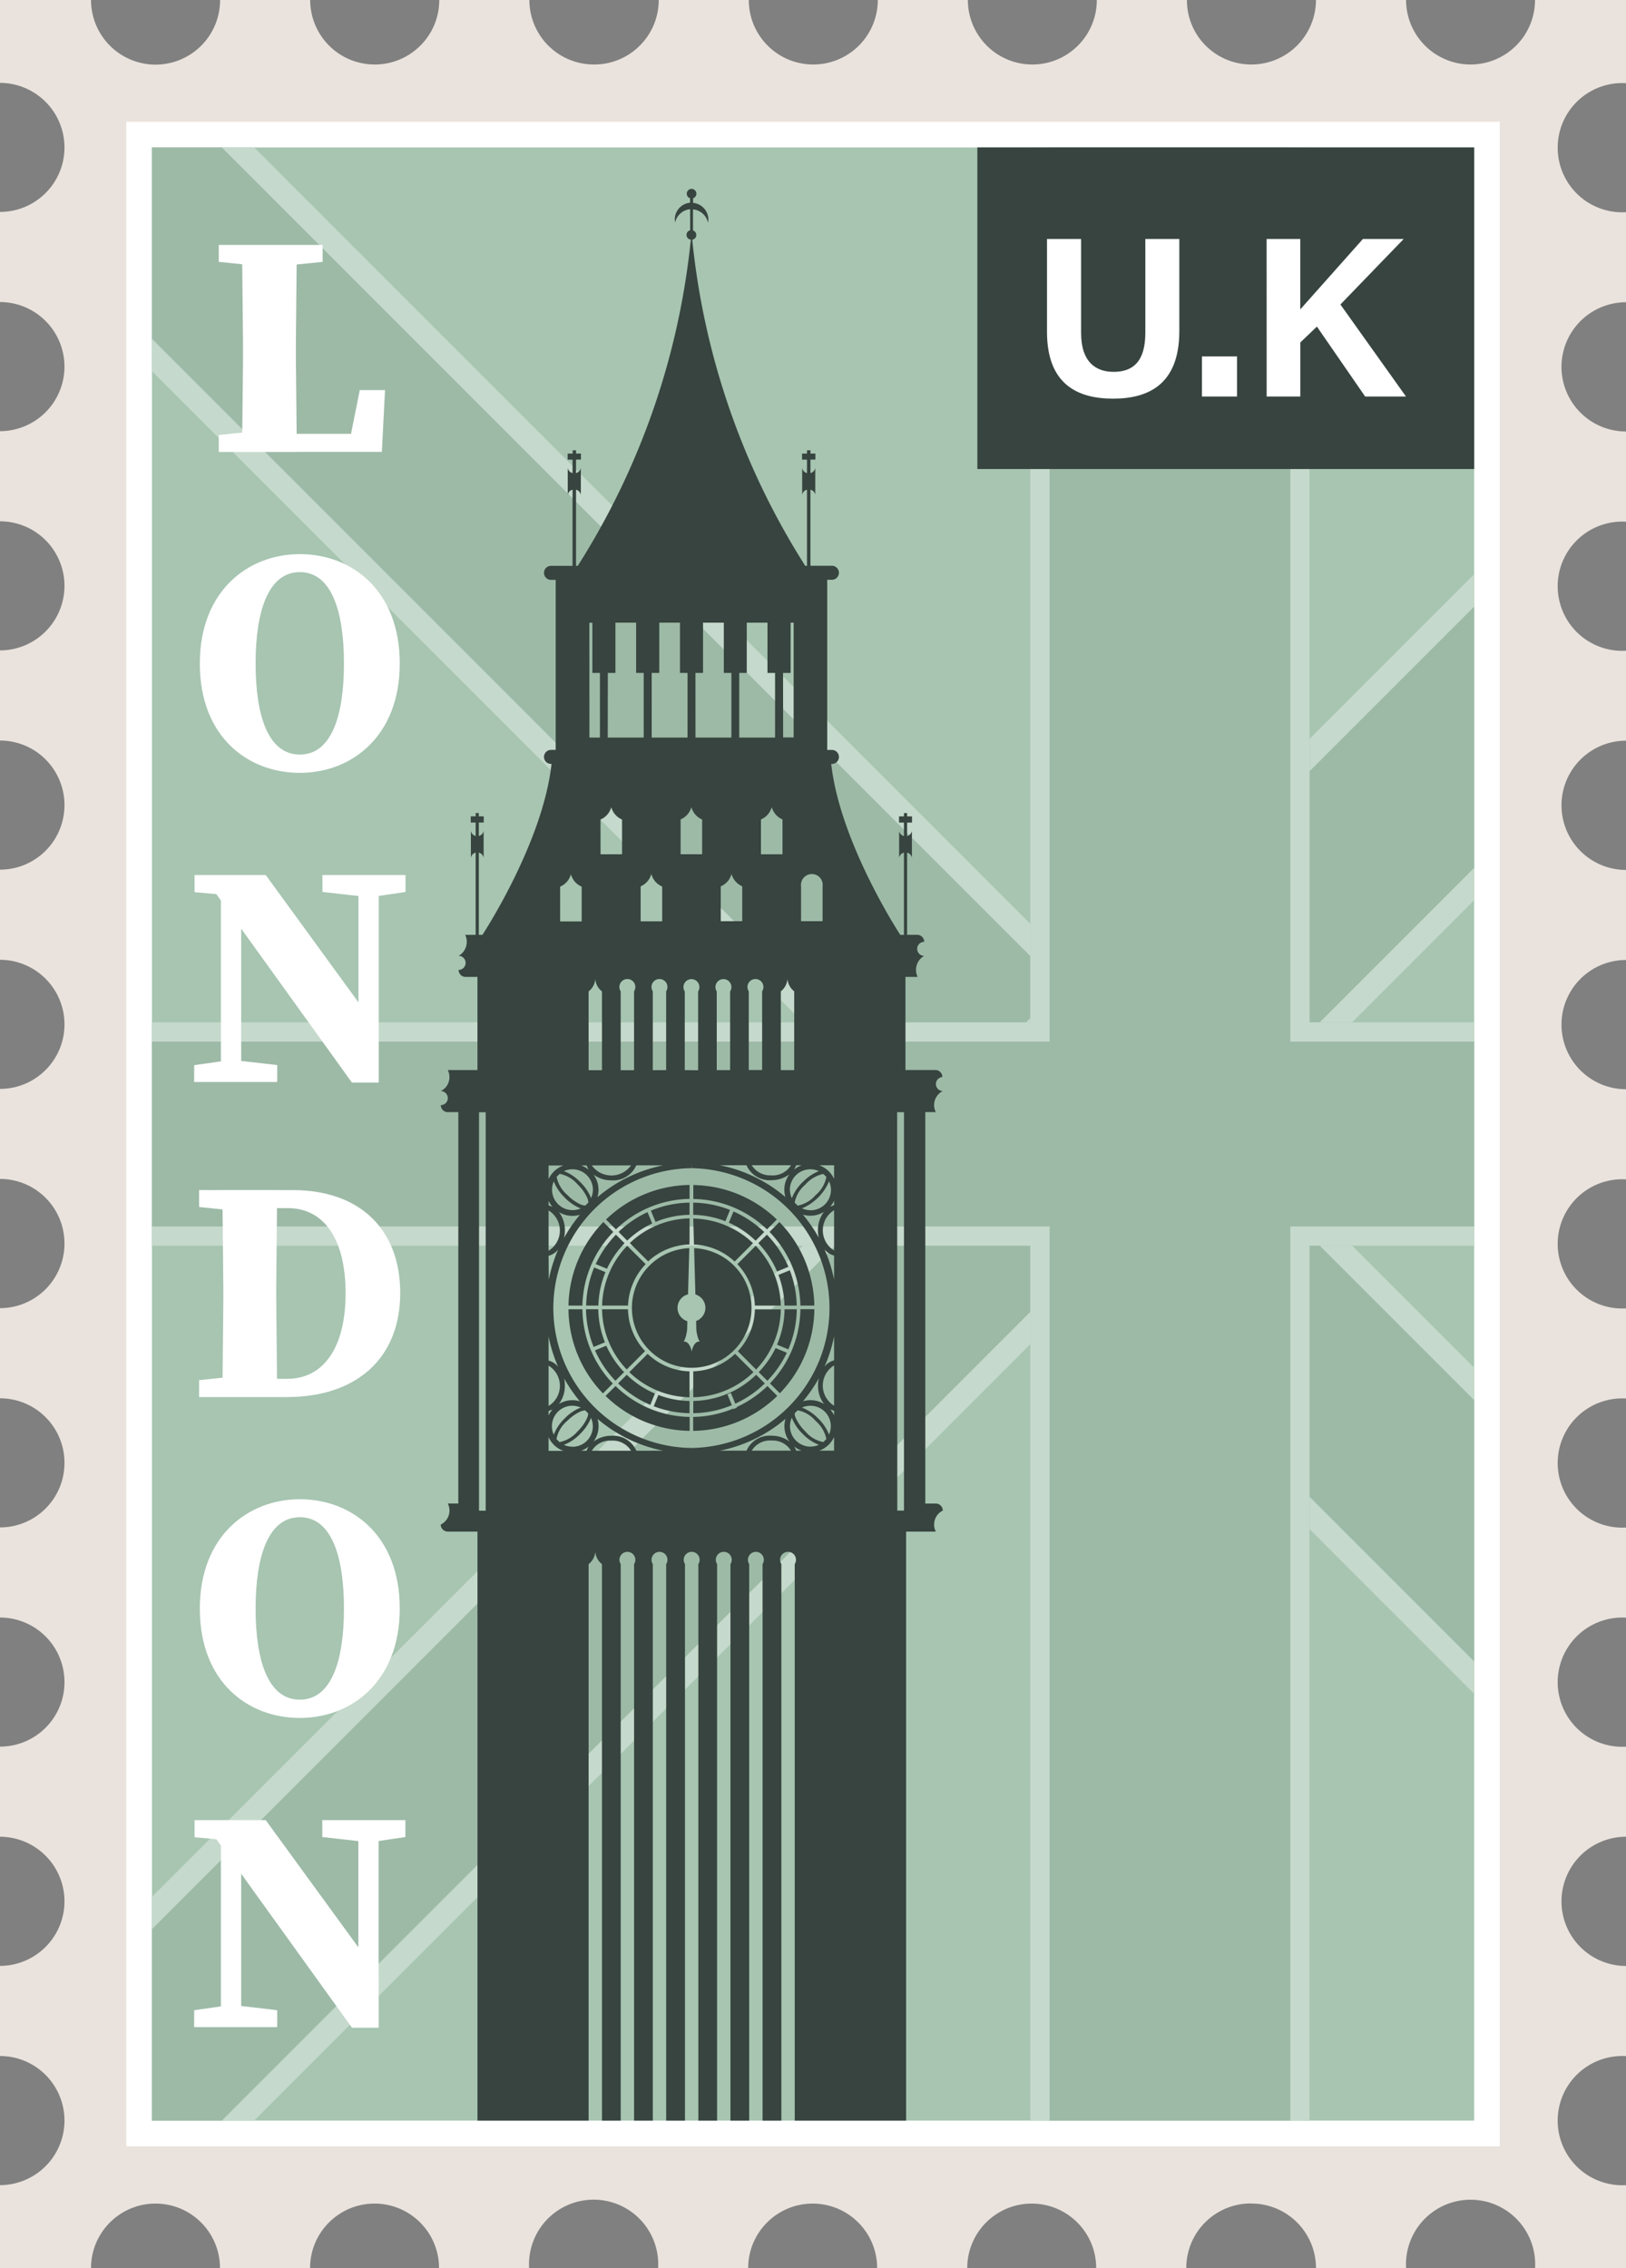
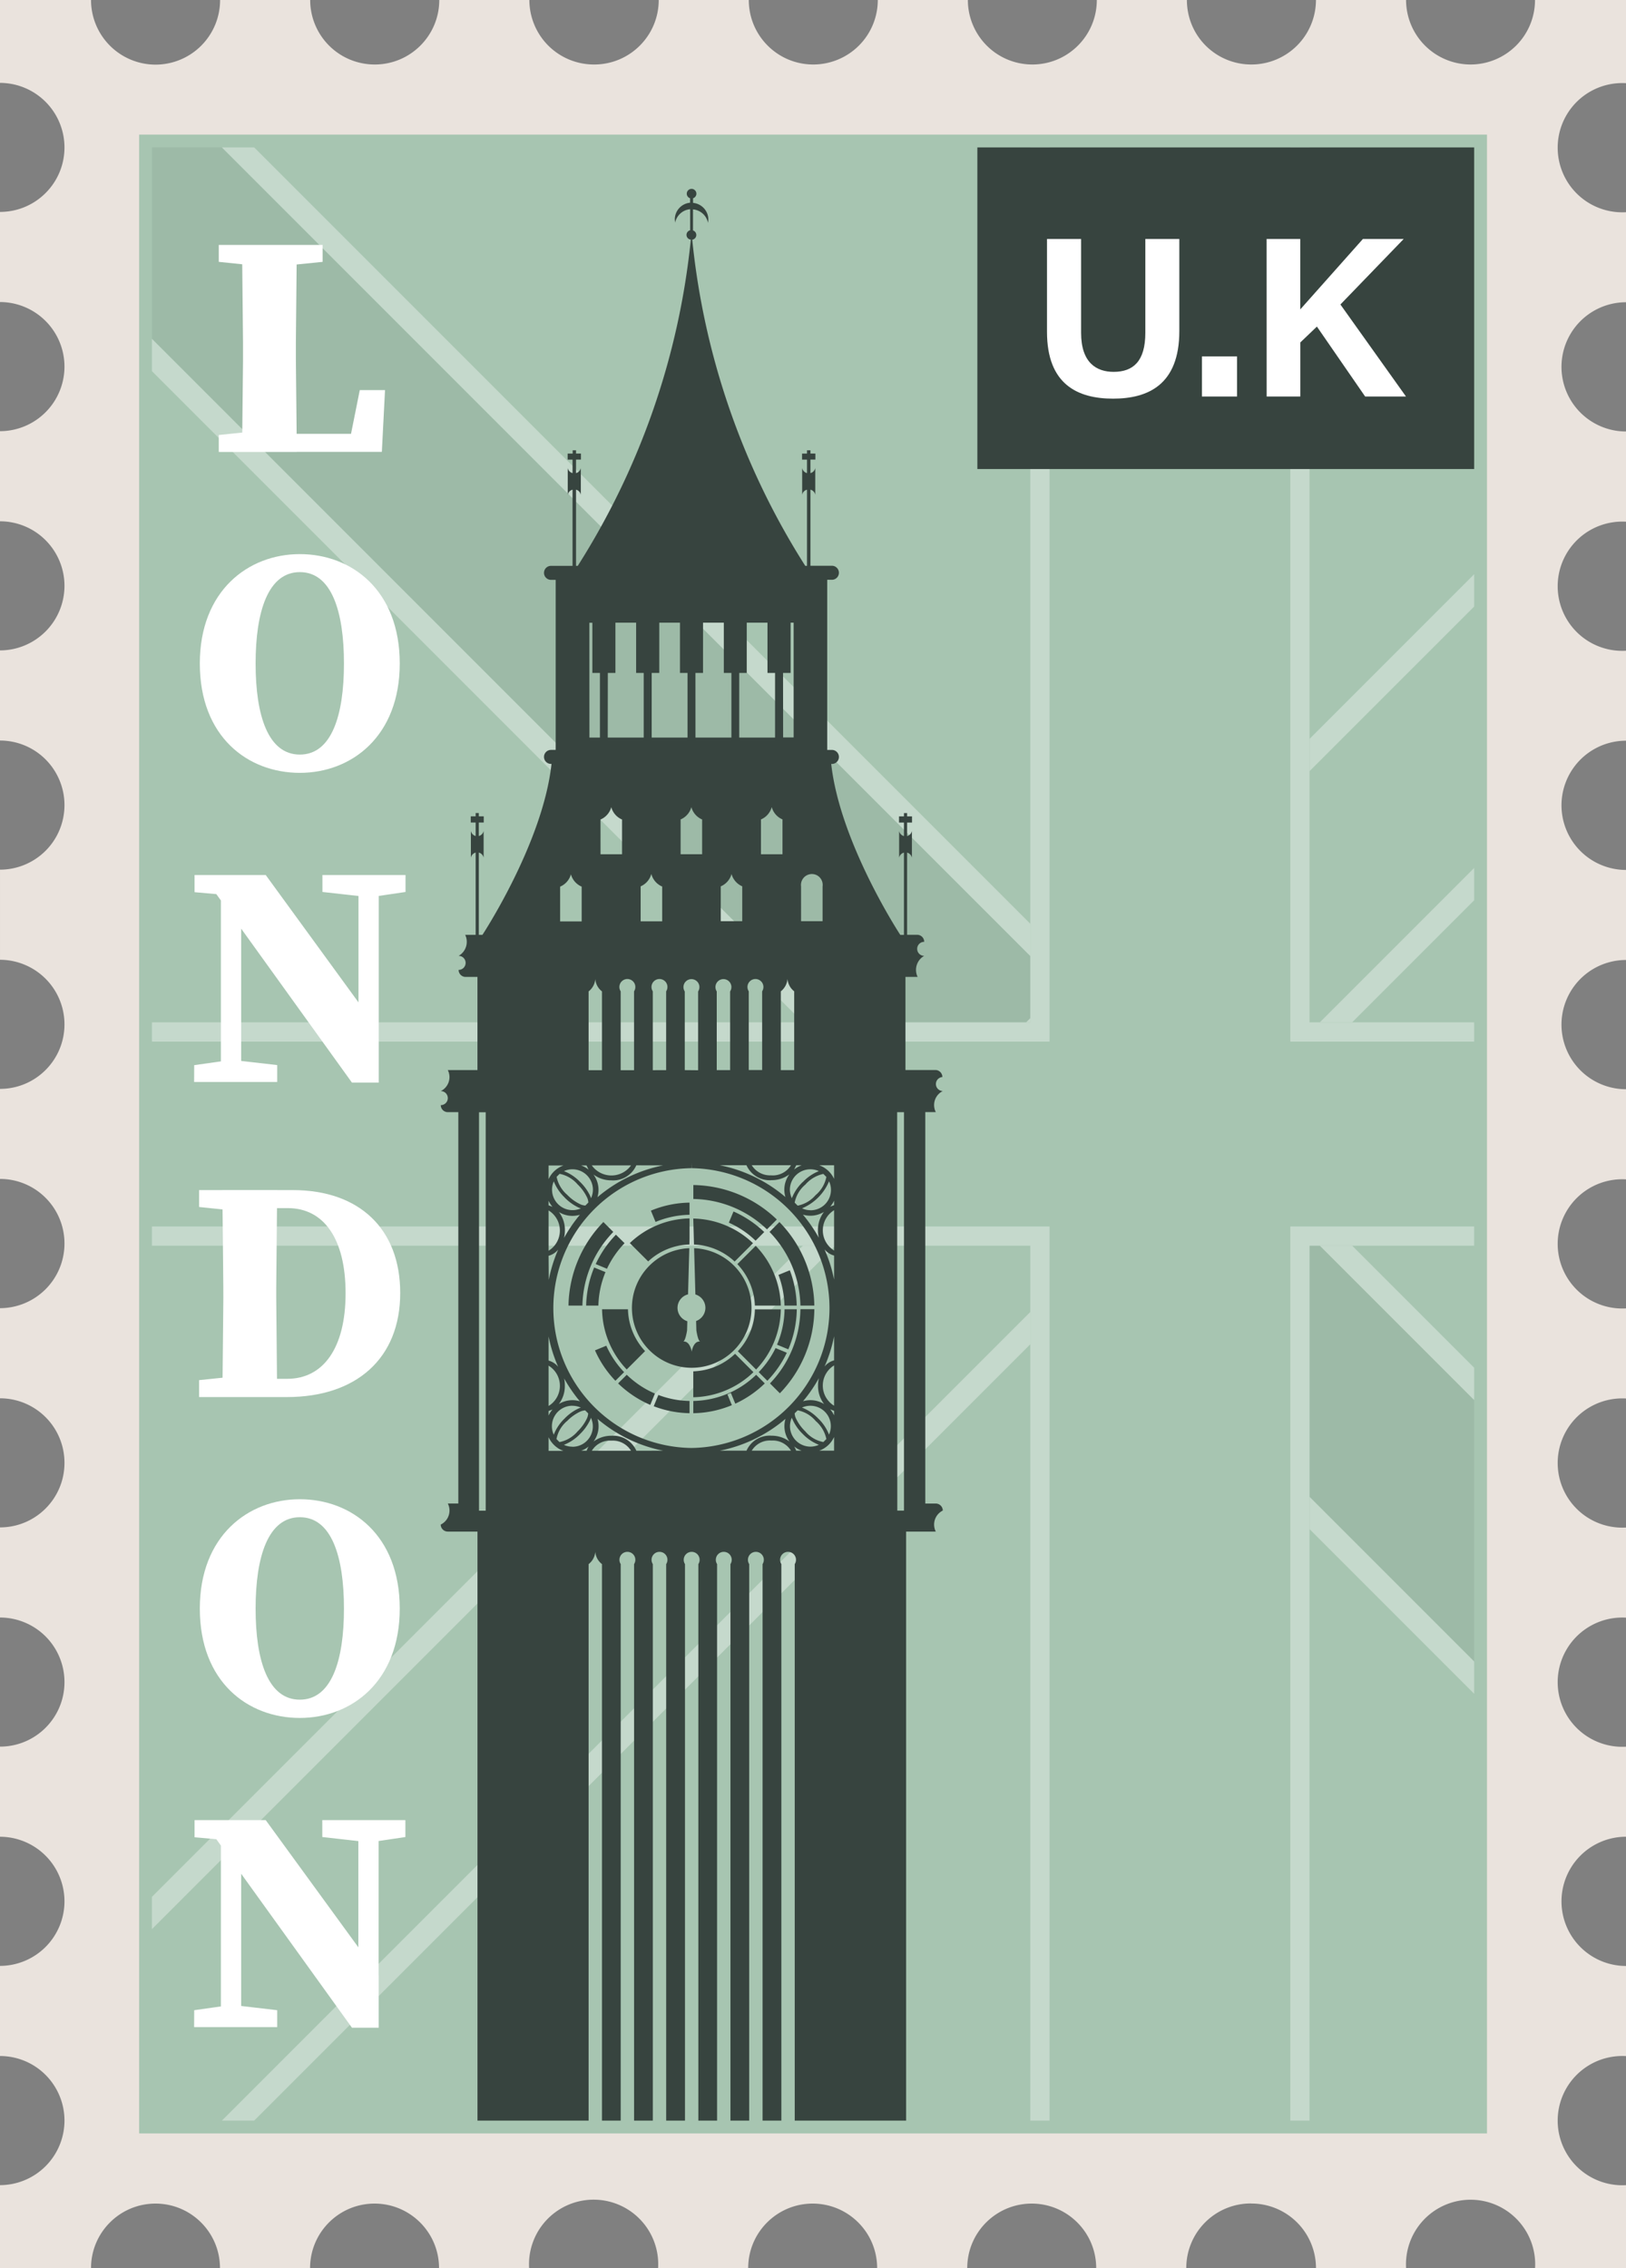
<svg xmlns="http://www.w3.org/2000/svg" width="72.984" height="101.772">
  <rect width="100%" height="100%" fill="#808080" stroke="none" />
  <path d="M37.782 37.113c-.038.186.379 4.622.344 4.808.015.215.048.427.1.636l.04-1.268 1.436-3.044c.047-.493-1.885-1.003-1.92-1.132zm21.345 36.95c.019.3-.2 7.4-.186 7.7.018.257-.049.706-.055 1.019l-.02-2.031-.766-4.875c-.025-.794 1.01-1.603 1.027-1.813zM30.803 6.275c.019.3-.2 7.4-.183 7.7.016.259-.047.708-.057 1.02l-.02-2.031-.767-4.878c-.023-.789 1.012-1.603 1.027-1.811z" fill="#485754" />
  <path d="M56.169 98.876a2.9 2.9 0 0 1 2.9 2.9h4.044a2.9 2.9 0 0 1 4.394-2.653 2.9 2.9 0 0 1 1.396 2.653h4.085v-3.725a2.9 2.9 0 0 1-2.653-4.394 2.9 2.9 0 0 1 2.653-1.396v-4.044a2.9 2.9 0 0 1-2.511-4.35 2.9 2.9 0 0 1 2.511-1.45v-4.04a2.9 2.9 0 0 1-2.653-4.394 2.9 2.9 0 0 1 2.653-1.396v-4.044a2.9 2.9 0 0 1-2.653-4.394 2.9 2.9 0 0 1 2.653-1.396V58.71a2.9 2.9 0 0 1-2.653-4.394 2.9 2.9 0 0 1 2.653-1.396v-4.044a2.9 2.9 0 0 1 0-5.8v-4.04a2.9 2.9 0 0 1-2.511-4.35 2.9 2.9 0 0 1 2.511-1.45V29.2a2.9 2.9 0 0 1-2.653-4.394 2.9 2.9 0 0 1 2.653-1.396v-4.048a2.9 2.9 0 1 1 0-5.8v-4.04a2.9 2.9 0 0 1-2.653-4.394 2.9 2.9 0 0 1 2.653-1.396V0H68.9c0 .768-.305 1.504-.848 2.046s-1.279.848-2.046.848A2.9 2.9 0 0 1 63.112 0h-4.044a2.9 2.9 0 0 1-2.9 2.894c-.768.001-1.505-.303-2.049-.846S53.274.768 53.275 0h-4.044c0 1.598-1.296 2.894-2.894 2.894-.768 0-1.504-.305-2.046-.848S43.443.768 43.443 0H39.4c0 .769-.306 1.506-.85 2.048s-1.282.847-2.05.846C34.903 2.892 33.61 1.597 33.61 0h-4.043c0 1.598-1.296 2.894-2.894 2.894a2.9 2.9 0 0 1-2.057-.842A2.9 2.9 0 0 1 23.761 0h-4.044c0 1.598-1.296 2.894-2.894 2.894-.769.001-1.506-.303-2.05-.846s-.85-1.28-.85-2.048H9.879a2.9 2.9 0 0 1-.849 2.051 2.9 2.9 0 0 1-2.051.849A2.9 2.9 0 0 1 4.086 0H0v3.719a2.9 2.9 0 0 1 2.894 2.9C2.892 8.216 1.597 9.509 0 9.509v4.044a2.9 2.9 0 0 1 2.894 2.9A2.9 2.9 0 0 1 0 19.348v4.044c.768 0 1.504.305 2.046.848s.848 1.279.848 2.046A2.9 2.9 0 0 1 0 29.185v4.044c.769 0 1.506.306 2.048.85s.847 1.282.846 2.05-.305 1.504-.848 2.046-1.279.848-2.046.848v4.044a2.9 2.9 0 0 1 2.894 2.9C2.893 47.565 1.598 48.86 0 48.86v4.04c.769 0 1.506.306 2.049.851s.847 1.283.845 2.052A2.9 2.9 0 0 1 0 58.7v4.044c.769 0 1.507.306 2.05.851s.847 1.284.844 2.053C2.891 67.244 1.596 68.537 0 68.537v4.044a2.9 2.9 0 0 1 2.05.852 2.9 2.9 0 0 1 .844 2.054C2.89 77.083 1.596 78.374 0 78.374v4.044a2.9 2.9 0 0 1 2.894 2.9A2.9 2.9 0 0 1 0 88.213v4.044c.768 0 1.504.305 2.046.848s.848 1.279.848 2.046A2.9 2.9 0 0 1 0 98.051v3.722h4.086c0-1.598 1.296-2.894 2.894-2.894s2.894 1.296 2.894 2.894h4.044c0-1.598 1.296-2.894 2.894-2.894s2.894 1.296 2.894 2.894h4.044a2.9 2.9 0 0 1 4.394-2.653 2.9 2.9 0 0 1 1.396 2.653h4.043c0-1.598 1.296-2.894 2.894-2.894s2.894 1.296 2.894 2.894h4.044c0-1.598 1.296-2.894 2.894-2.894s2.894 1.296 2.894 2.894h4.044c-.002-.773.306-1.515.855-2.06s1.293-.847 2.066-.84z" fill="#eae3dd" />
  <path fill="#a7c5b1" d="M6.245 6.039h60.499v89.692H6.245z" />
-   <path d="M66.169 6.615v88.54H6.82V6.615h59.349m1.15-1.15H5.67v90.84h61.648z" fill="#fff" />
  <path d="M46.06 45.875l.186-.186V42.9L9.96 6.615H6.819v8.591l30.669 30.669zm12.72 10.02v11.27l7.388 7.388V62.821l-6.926-6.926z" fill="#9dbaa7" />
  <path d="M59.242 55.895l6.926 6.926v-1.449l-5.477-5.477zM46.246 41.451L11.409 6.615H9.96L46.246 42.9zm-8.758 4.423L6.819 15.205v1.449l29.22 29.22zM58.78 68.615l7.388 7.388v-1.449l-7.388-7.388z" fill="#c5d9cc" />
-   <path d="M58.78 45.874h.462l6.926-6.926V27.217l-7.388 7.39zM46.246 55.895h-8.758L6.819 86.564v8.591H9.96L46.246 58.87z" fill="#9dbaa7" />
  <path d="M46.246 45.874v-.186l-.186.186zm14.445 0l5.477-5.477v-1.449l-6.926 6.926zm-1.911-11.27l7.388-7.387v-1.45l-7.388 7.388zM46.246 58.87L9.96 95.155h1.449l34.837-34.836zm-10.207-2.975l-29.22 29.22v1.449l30.669-30.669z" fill="#c5d9cc" />
-   <path d="M47.109 55.033v40.123h10.808V55.033h8.251v-8.3h-8.251V6.615H47.109v40.123H6.819v8.3z" fill="#9dbaa7" />
  <path d="M58.779 67.166v-11.27h7.388v-.863h-8.251v40.123H47.109V55.033H6.819v.863h39.427v39.26h12.533v-27.99zm-11.67-20.428V6.615h-.863v39.26H6.819v.863zm10.808 0h8.251v-.863H58.78V6.615h-.863z" fill="#c5d9cc" />
  <path fill="#37443f" d="M43.869 6.615h22.3v14.431h-22.3z" />
  <path d="M16.085 90.077l.91.91v-9.315h-.91zm-1.618-7.646l1.9.213h.395l1.434-.213v-.759h-3.73zM9.915 90.96h.91v-8.518l-.91-.77zm5.883.027h1.2v-2.354l-5.071-6.961H8.733v.77l1.533.135-.809-.4zm-7.085-.027h3.73v-.759l-1.82-.213h-.4l-1.506.213zm4.745-23.687c-2.32 0-4.489 1.647-4.489 4.907 0 3.294 2.157 4.907 4.489 4.907s4.485-1.647 4.485-4.907c0-3.299-2.17-4.907-4.485-4.907zm-1.985 4.907c0-2.335.563-4.1 1.986-4.1s1.98 1.763 1.98 4.1-.558 4.087-1.98 4.087-1.986-1.742-1.986-4.087zm-.262-9.492h1.674c3.09 0 5.079-1.719 5.079-4.669 0-2.858-1.814-4.618-4.827-4.618h-1.926v.809h1.707c1.592 0 2.594 1.336 2.594 3.824 0 2.451-1 3.836-2.619 3.836h-1.682zm-.222-.971l-2.052.212v.759h2.274v-.971zm0-7.345h.222V53.4H8.937v.76zm-.964 3.886l-.043 4.429h2.459l-.042-4.439v-.465l.042-4.384h-2.46l.043 4.384zm6.066-10.59l.91.911v-9.316h-.91zm-1.618-7.644l1.9.212h.4l1.429-.212v-.76h-3.73zm-4.558 8.527h.91v-8.517l-.91-.77zm5.883.028h1.2v-2.355l-5.071-6.961H8.733v.771l1.533.135-.809-.4zm-7.085-.028h3.73v-.759l-1.82-.209h-.4l-1.506.212zm4.745-23.687c-2.32 0-4.489 1.649-4.489 4.908 0 3.294 2.157 4.907 4.489 4.907s4.485-1.649 4.485-4.907c0-3.294-2.165-4.908-4.485-4.908zm-1.985 4.908c0-2.335.563-4.1 1.986-4.1s1.98 1.763 1.98 4.1-.558 4.087-1.98 4.087-1.986-1.742-1.986-4.087zm4.676-12.267l-.555 2.77 1.078-.809h-4.577v.809h5.045l.142-2.77zm-5.241-2.131v.818l-.043 4.087h2.458l-.042-4.161v-.744l.042-4.384h-2.459l.044 4.385zm.964-3.412h.518l2.092-.212v-.76H9.82v.76zm0 7.345l-2.052.212v.76h2.275v-.972z" fill="#fff" />
  <g fill="#37443f">
    <path d="M19.782 68.41c.001.173.141.313.314.315h1.336v26.43h4.988V70.184c.174-.134.283-.335.3-.554.017.219.126.42.3.554v24.971h.841V70.184c-.096-.149-.068-.347.066-.463s.334-.116.468 0 .162.314.066.463v24.971h.841V70.184c-.096-.149-.068-.347.066-.463s.334-.116.468 0 .162.314.066.463v24.971h.844V70.184c-.096-.149-.068-.347.066-.463s.334-.116.468 0 .162.314.066.463v24.971h.841V70.184c-.096-.149-.068-.347.066-.463s.334-.116.468 0 .162.314.066.463v24.971h.841V70.184c-.096-.149-.068-.347.066-.463s.334-.116.468 0 .162.314.066.463v24.971h.844V70.184c-.096-.149-.068-.347.066-.463s.334-.116.468 0 .162.314.066.463v24.971h5v-26.43h1.332a.7.7 0 0 1 .314-.944c-.001-.173-.141-.313-.314-.315h-.472V49.902h.472a.7.7 0 0 1 .314-.945c-.168-.003-.304-.137-.309-.305s.123-.31.29-.324c0-.166-.129-.304-.295-.315h-1.362v-4.178h.546c-.166-.343-.037-.756.295-.944-.174 0-.315-.141-.315-.315s.141-.315.315-.315c0-.166-.129-.304-.295-.315h-.472v-3.688a.3.3 0 0 1 .216.229h0v-1.2h0a.3.3 0 0 1-.216.229v-.605h.221v-.278h-.221v-.148h-.142v.148h-.221v.278h.221v.605c-.11-.028-.194-.117-.216-.229h0v1.2h0a.3.3 0 0 1 .216-.229v3.691h-.164s-2.707-4.119-3.1-7.669h.03c.174 0 .315-.141.315-.315s-.141-.315-.315-.315h-.21v-7.634h.21c.174 0 .315-.141.315-.315s-.141-.315-.315-.315h-.962v-3.414c.11.028.194.117.216.228h0V21h0c-.022.112-.106.201-.216.229v-.607h.221v-.27h-.221v-.146h-.156v.148h-.221v.27h.221v.605c-.11-.028-.194-.117-.216-.229h0v1.2h0c.022-.111.106-.2.216-.228v3.418h-.078a33.52 33.52 0 0 1-5.072-14.634c.098-.015.173-.095.181-.194s-.053-.19-.147-.221v-.945c.334.029.609.276.674.605l.015-.146c0-.39-.298-.715-.686-.751v-.208c.101-.033.163-.135.146-.239s-.107-.182-.213-.182-.196.077-.213.182.045.206.146.239v.2c-.388.036-.686.361-.686.751l.015.146c.065-.329.34-.576.674-.605v.944c-.102.025-.17.119-.163.223s.089.188.193.198a33.6 33.6 0 0 1-5.075 14.638h-.078v-3.419c.11.028.194.117.216.228h0V21h0c-.022.112-.106.201-.216.229v-.607h.221v-.27h-.221v-.146h-.15v.148h-.226v.27h.22v.605c-.11-.028-.194-.117-.216-.229h0v1.2h0c.022-.111.106-.2.216-.228v3.418h-.966c-.113 0-.217.06-.273.157s-.056.218 0 .315.16.158.273.157h.209v7.63h-.209c-.113 0-.217.06-.273.157s-.056.218 0 .315.16.158.273.157h.022c-.387 3.549-3.1 7.669-3.1 7.669h-.163v-3.691a.3.3 0 0 1 .216.229h0v-1.2h0a.3.3 0 0 1-.216.229v-.605h.221v-.278h-.221v-.148h-.142v.148h-.22v.278h.22v.605a.3.3 0 0 1-.214-.229h0v1.2h0a.3.3 0 0 1 .214-.229v3.691h-.47c.165.343.036.756-.295.944.174 0 .315.141.315.315s-.141.315-.315.315c0 .166.129.304.295.315h.551v4.179h-1.332a.7.7 0 0 1-.314.944c.174 0 .315.141.315.315s-.141.315-.315.315c0 .174.141.315.315.315h.472v17.56h-.472a.7.7 0 0 1-.314.944zm6.55-3.314h-.245a1.16 1.16 0 0 0 .338-.19.73.73 0 0 0-.093.19zm-.642-.181c-.131 0-.26-.028-.379-.082.274-.108.522-.275.726-.488.188-.182.341-.396.453-.632l.035-.094c.132.284.109.616-.06.88s-.462.422-.776.42zm-.375-3.075a6.64 6.64 0 0 0 .712 1.038 1.16 1.16 0 0 0-.944.124c.181-.238.276-.529.27-.828a1.43 1.43 0 0 0-.035-.338zm.375 1.239c.131 0 .261.028.38.082l-.094.036c-.237.111-.451.264-.632.453a2.05 2.05 0 0 0-.489.727.92.92 0 0 1 .836-1.3zm-.235.685a2 2 0 0 1 .582-.419.64.64 0 0 1 .229-.059l.135.135c-.004.079-.024.157-.058.229a2 2 0 0 1-.421.582 1.42 1.42 0 0 1-.809.477l-.135-.135a1.39 1.39 0 0 1 .48-.815zm1.109 1.334c.186-.304.525-.479.88-.454.355-.023.694.152.882.454zm2 0a1.14 1.14 0 0 0-1.115-.674 1.33 1.33 0 0 0-.809.262c.217-.292.284-.67.179-1.019a6.5 6.5 0 0 0 2.949 1.429zm2.472-.125a6.28 6.28 0 0 1-6.199-6.278 6.28 6.28 0 0 1 6.199-6.277h0l.007-.251v.251a6.28 6.28 0 0 1 6.189 6.288 6.28 6.28 0 0 1-6.211 6.267zm-5.951-10.587a1.16 1.16 0 0 0 .944.123 6.7 6.7 0 0 0-.712 1.038 1.41 1.41 0 0 0 .039-.334 1.32 1.32 0 0 0-.271-.829zm4.68-2.093a6.5 6.5 0 0 0-2.949 1.429c.105-.349.038-.727-.179-1.02a1.33 1.33 0 0 0 .809.262c.477.033.922-.237 1.115-.674zm-.464-4.272v-3.538c-.097-.15-.07-.348.065-.465s.335-.117.47 0 .162.316.065.465v3.536zm-.841 0h-.6v-3.538c-.097-.15-.07-.348.065-.465s.335-.117.47 0 .162.316.065.465zm-.135 4.272c-.203.284-.531.453-.881.453s-.678-.169-.881-.453zm-1.712 1.092c0 .131-.029.261-.084.38l-.035-.094a2.15 2.15 0 0 0-.453-.632c-.204-.214-.452-.381-.727-.489a.92.92 0 0 1 1.3.836zm-.683-.235c.175.167.317.364.421.582.034.071.054.149.058.228l-.135.135a.63.63 0 0 1-.229-.058 2 2 0 0 1-.582-.421 1.43 1.43 0 0 1-.479-.809l.135-.135c.317.063.604.233.812.48zm-.586.585c.182.188.396.341.632.453l.094.035a.92.92 0 0 1-1.213-1.213 2.05 2.05 0 0 0 .485.72zm5.392-5.717v-3.53c-.097-.15-.07-.348.065-.465s.335-.117.47 0 .162.316.065.465v3.536zm6.017 7.523a6.62 6.62 0 0 0-.713-1.038c.318.095.661.05.944-.123a1.32 1.32 0 0 0-.27.826 1.41 1.41 0 0 0 .038.331zm-.376-1.237A.9.9 0 0 1 36 54.22c.547-.23.983-.666 1.213-1.213.132.284.109.616-.06.88s-.462.422-.776.42zm.236-.683a1.43 1.43 0 0 1-.809.479l-.135-.135a1.4 1.4 0 0 1 .479-.809 1.47 1.47 0 0 1 .809-.48l.135.135c-.063.318-.232.604-.479.813zm-.582-.582a2.05 2.05 0 0 0-.489.727c-.055-.119-.085-.249-.088-.38a.92.92 0 0 1 1.3-.836c-.273.11-.519.278-.721.492zm-1.407-.3a.97.97 0 0 1-.882-.453h1.762a.96.96 0 0 1-.88.456zm-.415-4.725h-.6v-3.531c-.097-.15-.07-.348.065-.465s.335-.117.47 0 .162.316.065.465zm.415 4.942a1.33 1.33 0 0 0 .809-.262c-.217.293-.284.671-.179 1.02a6.5 6.5 0 0 0-2.949-1.429h1.2c.196.435.642.704 1.119.673zm-1.852-4.939h-.6v-3.53c-.097-.15-.07-.348.065-.465s.335-.117.47 0 .162.316.065.465zm4.216 14.984a1.16 1.16 0 0 0-.944-.124c.27-.322.509-.67.713-1.038a1.43 1.43 0 0 0-.039.334c-.005.297.089.586.268.823zm-.263.648c-.204-.214-.452-.381-.727-.489.348-.157.756-.082 1.026.187s.344.678.187 1.026a2.03 2.03 0 0 0-.488-.727zm.367.923l-.135.135a1.39 1.39 0 0 1-.809-.477 2 2 0 0 1-.421-.582c-.034-.072-.054-.15-.058-.229l.135-.135a1.4 1.4 0 0 1 .809.479 1.45 1.45 0 0 1 .479.809zm-3.583.522h-1.2a6.5 6.5 0 0 0 2.949-1.429c-.105.349-.038.727.179 1.019-.234-.173-.518-.265-.809-.262-.478-.034-.927.235-1.121.674zm.233 0a.95.95 0 0 1 .882-.454.96.96 0 0 1 .88.454zm1.995 0a.83.83 0 0 0-.093-.19 1.16 1.16 0 0 0 .338.19zm.64-.181a.92.92 0 0 1-.918-.918.93.93 0 0 1 .082-.379c.109.274.276.522.489.727.204.213.451.379.725.488-.119.054-.248.082-.379.082zm1.062.181h-.666c.295-.107.535-.328.666-.613zm0-1.584a1.14 1.14 0 0 0-.175-.27l.175.067zm0-.433a1.06 1.06 0 0 1 0-1.809zm0-2.035c-.169.045-.319.143-.429.278a6.51 6.51 0 0 0 .429-1.359zm0-3.622a6.5 6.5 0 0 0-.429-1.357.84.84 0 0 0 .429.276zm0-1.308a1.06 1.06 0 0 1 0-1.808zm0-2.035l-.175.067a1.13 1.13 0 0 0 .175-.27zm2.831-4.172h.306v17.878h-.3zm-2.831 2.383v.612a1.17 1.17 0 0 0-.666-.612zm-1.483-12.513a.49.49 0 0 1 .747-.48.49.49 0 0 1 .219.48v1.561h-.966zm.028 12.513a1.13 1.13 0 0 0-.338.19l.093-.19zm-.836-22.092h.34V27.94h.135v5.149h-.472zm.2 13.731a.78.78 0 0 0 .3.555v3.536h-.6v-3.535a.8.8 0 0 0 .3-.561zm-.225-7.154v1.561h-.966v-1.565a.84.84 0 0 0 .483-.554.84.84 0 0 0 .484.554zm-1.942-6.577h.338V27.94h.93v2.256h.34v2.9h-1.608zm.135 9.58v1.56h-.964v-1.564c.238-.101.416-.305.484-.554a.84.84 0 0 0 .483.554zm-2.1-9.58h.34V27.94h.933v2.256h.34v2.9h-1.612zm-.184 6.021a.84.84 0 0 0 .483.554v1.561h-.965v-1.563a.84.84 0 0 0 .483-.554zm-1.78-6.021h.34V27.94h.929v2.256h.34v2.9h-1.609zm-.013 9.031a.84.84 0 0 0 .484.554v1.561h-.967v-1.57c.236-.102.412-.306.479-.554zm-1.956-9.031h.341V27.94h.929v2.256h.34v2.9h-1.614zm-.329 6.577c.238-.101.416-.305.484-.554a.84.84 0 0 0 .483.554v1.561h-.966zm-.5-8.829h.135v2.252h.34v2.9h-.472zm-.034 16.541c.174-.134.283-.336.3-.555.017.219.126.421.3.555v3.536h-.6zm0 8a1.13 1.13 0 0 0-.338-.19h.245zm-1.278-12.7a.84.84 0 0 0 .484-.554.84.84 0 0 0 .483.554v1.561h-.967zm-.518 12.513h.666c-.295.106-.535.327-.666.612zm0 1.584a1.13 1.13 0 0 0 .175.27l-.175-.067zm0 .433a1.06 1.06 0 0 1 0 1.808zm0 2.034a.84.84 0 0 0 .429-.276 6.5 6.5 0 0 0-.422 1.359zm0 3.622a6.51 6.51 0 0 0 .429 1.359c-.11-.135-.26-.232-.429-.278zm0 1.308a1.06 1.06 0 0 1 0 1.809zm0 2.035l.175-.067a1.14 1.14 0 0 0-.175.27zm0 1.177a1.17 1.17 0 0 0 .666.613h-.666zM21.501 49.91h.3v17.878h-.3z" />
    <path d="M35.927 58.583h.625a5.5 5.5 0 0 0-1.568-3.749l-.443.445a4.88 4.88 0 0 1 1.386 3.304zm-1.059-3.862a5.5 5.5 0 0 0-3.747-1.546v.625a4.88 4.88 0 0 1 3.305 1.364z" />
    <path d="M32.715 54.863a4.16 4.16 0 0 1 1.2.809l.388-.388a4.8 4.8 0 0 0-1.379-.923zm1.846 7.213l.443.443a5.5 5.5 0 0 0 1.549-3.774h-.627a4.87 4.87 0 0 1-1.365 3.331zm-3.891-1.879c.1-.039.17-.5.17-.5l.011-.411a.63.63 0 0 1-.44-.615c.007-.28.2-.522.472-.591l.057-2.072c-1.46.059-2.605 1.275-2.575 2.736s1.222 2.63 2.683 2.63 2.654-1.169 2.683-2.63-1.115-2.677-2.575-2.736l.057 2.076c.26.077.442.313.449.584a.63.63 0 0 1-.417.608l.012.421s.066.46.168.5c-.283-.034-.377.4-.377.468-.001-.063-.095-.502-.378-.468z" />
    <path d="M30.944 55.842l.007-.27v-.9c-1.001.02-1.958.415-2.681 1.107l.824.822a2.83 2.83 0 0 1 1.85-.759zm.206.001a2.84 2.84 0 0 1 1.825.764l.824-.822a4 4 0 0 0-2.681-1.107z" />
-     <path d="M32.768 54.293a4.68 4.68 0 0 0-1.653-.329v.547a4.18 4.18 0 0 1 1.444.288zm-1.817-.497v-.625a5.5 5.5 0 0 0-3.749 1.55l.445.443c.888-.858 2.069-1.347 3.304-1.368zm-4.305 6.644l.507-.209a4.16 4.16 0 0 1-.3-1.483h-.549a4.7 4.7 0 0 0 .342 1.692zm1.602 1.132a4 4 0 0 0 2.7 1.126v-1.163a2.83 2.83 0 0 1-1.879-.786z" />
    <path d="M28.014 61.57a4.2 4.2 0 0 1-.8-1.186l-.507.209a4.73 4.73 0 0 0 .915 1.364zm1.329 1.53a4.72 4.72 0 0 0 1.608.313v-.549a4.12 4.12 0 0 1-1.4-.27z" />
    <path d="M28.187 58.75h-1.163a4 4 0 0 0 1.107 2.7l.824-.824a2.83 2.83 0 0 1-.768-1.876zm2.931 2.784v1.163a4 4 0 0 0 2.7-1.126l-.824-.824a2.84 2.84 0 0 1-1.876.787z" />
    <path d="M31.118 63.413a4.69 4.69 0 0 0 1.732-.361l-.2-.487.154-.063.2.483a4.75 4.75 0 0 0 1.324-.909l-.388-.387a4.16 4.16 0 0 1-2.82 1.175zm4.646-4.663h-.549a4.19 4.19 0 0 1-.338 1.588l.507.209c.243-.568.372-1.179.38-1.797zm-.822-1.542c.167.44.258.905.27 1.375h.549a4.69 4.69 0 0 0-.31-1.584zm-.887 4.363l.388.387a4.72 4.72 0 0 0 .874-1.258l-.505-.209a4.21 4.21 0 0 1-.757 1.08z" />
    <path d="M26.739 56.722l.505.209a4.23 4.23 0 0 1 .79-1.147l-.388-.381a4.73 4.73 0 0 0-.907 1.319zm2.657 5.809a4.18 4.18 0 0 1-1.264-.843l-.388.387a4.77 4.77 0 0 0 1.444.964zm5.651-3.948a4 4 0 0 0-1.126-2.681l-.824.822c.48.503.76 1.164.786 1.859z" />
-     <path d="M34.035 55.783c.357.368.643.799.845 1.27l.507-.209a4.74 4.74 0 0 0-.964-1.442zm-7.893 2.967h-.625a5.5 5.5 0 0 0 1.547 3.774l.442-.443a4.88 4.88 0 0 1-1.364-3.331zm1.039 3.887a5.51 5.51 0 0 0 3.774 1.568v-.625a4.87 4.87 0 0 1-3.325-1.386zm5.887.501l.009.024-.155.065-.008-.022c-.571.238-1.182.366-1.8.375v.625a5.5 5.5 0 0 0 3.774-1.568l-.443-.443a4.9 4.9 0 0 1-1.382.944zm-3.794-8.239l-.209-.507c-.48.221-.919.521-1.3.887l.388.388a4.18 4.18 0 0 1 1.121-.768zm-1.122 1.003a4 4 0 0 0-1.126 2.681h1.163c.028-.696.31-1.357.793-1.859z" />
    <path d="M26.31 58.583h.549a4.16 4.16 0 0 1 .318-1.5l-.507-.209a4.72 4.72 0 0 0-.36 1.709zm4.64-4.619a4.67 4.67 0 0 0-1.734.36l.209.507a4.14 4.14 0 0 1 1.525-.321z" />
    <path d="M27.528 55.279l-.445-.445c-.981 1.004-1.541 2.345-1.566 3.749h.625a4.87 4.87 0 0 1 1.386-3.304zm6.41 6.174a4 4 0 0 0 1.109-2.7h-1.163a2.83 2.83 0 0 1-.766 1.879z" />
  </g>
  <path d="M56.855 17.793h1.51v-2.426l.745-.713 2.166 3.139h1.833l-2.944-4.13 2.84-2.939h-1.831l-2.811 3.16v-3.161h-1.51zm-1.329 0v-1.8h-1.577v1.8zm-8.531-7.07v4.165c0 2.36 1.374 3 2.966 3 1.56 0 2.974-.616 2.974-3.033v-4.132h-1.526v4.211c0 1.283-.549 1.752-1.423 1.752-.763 0-1.46-.4-1.46-1.752v-4.211z" fill="#fff" />
</svg>